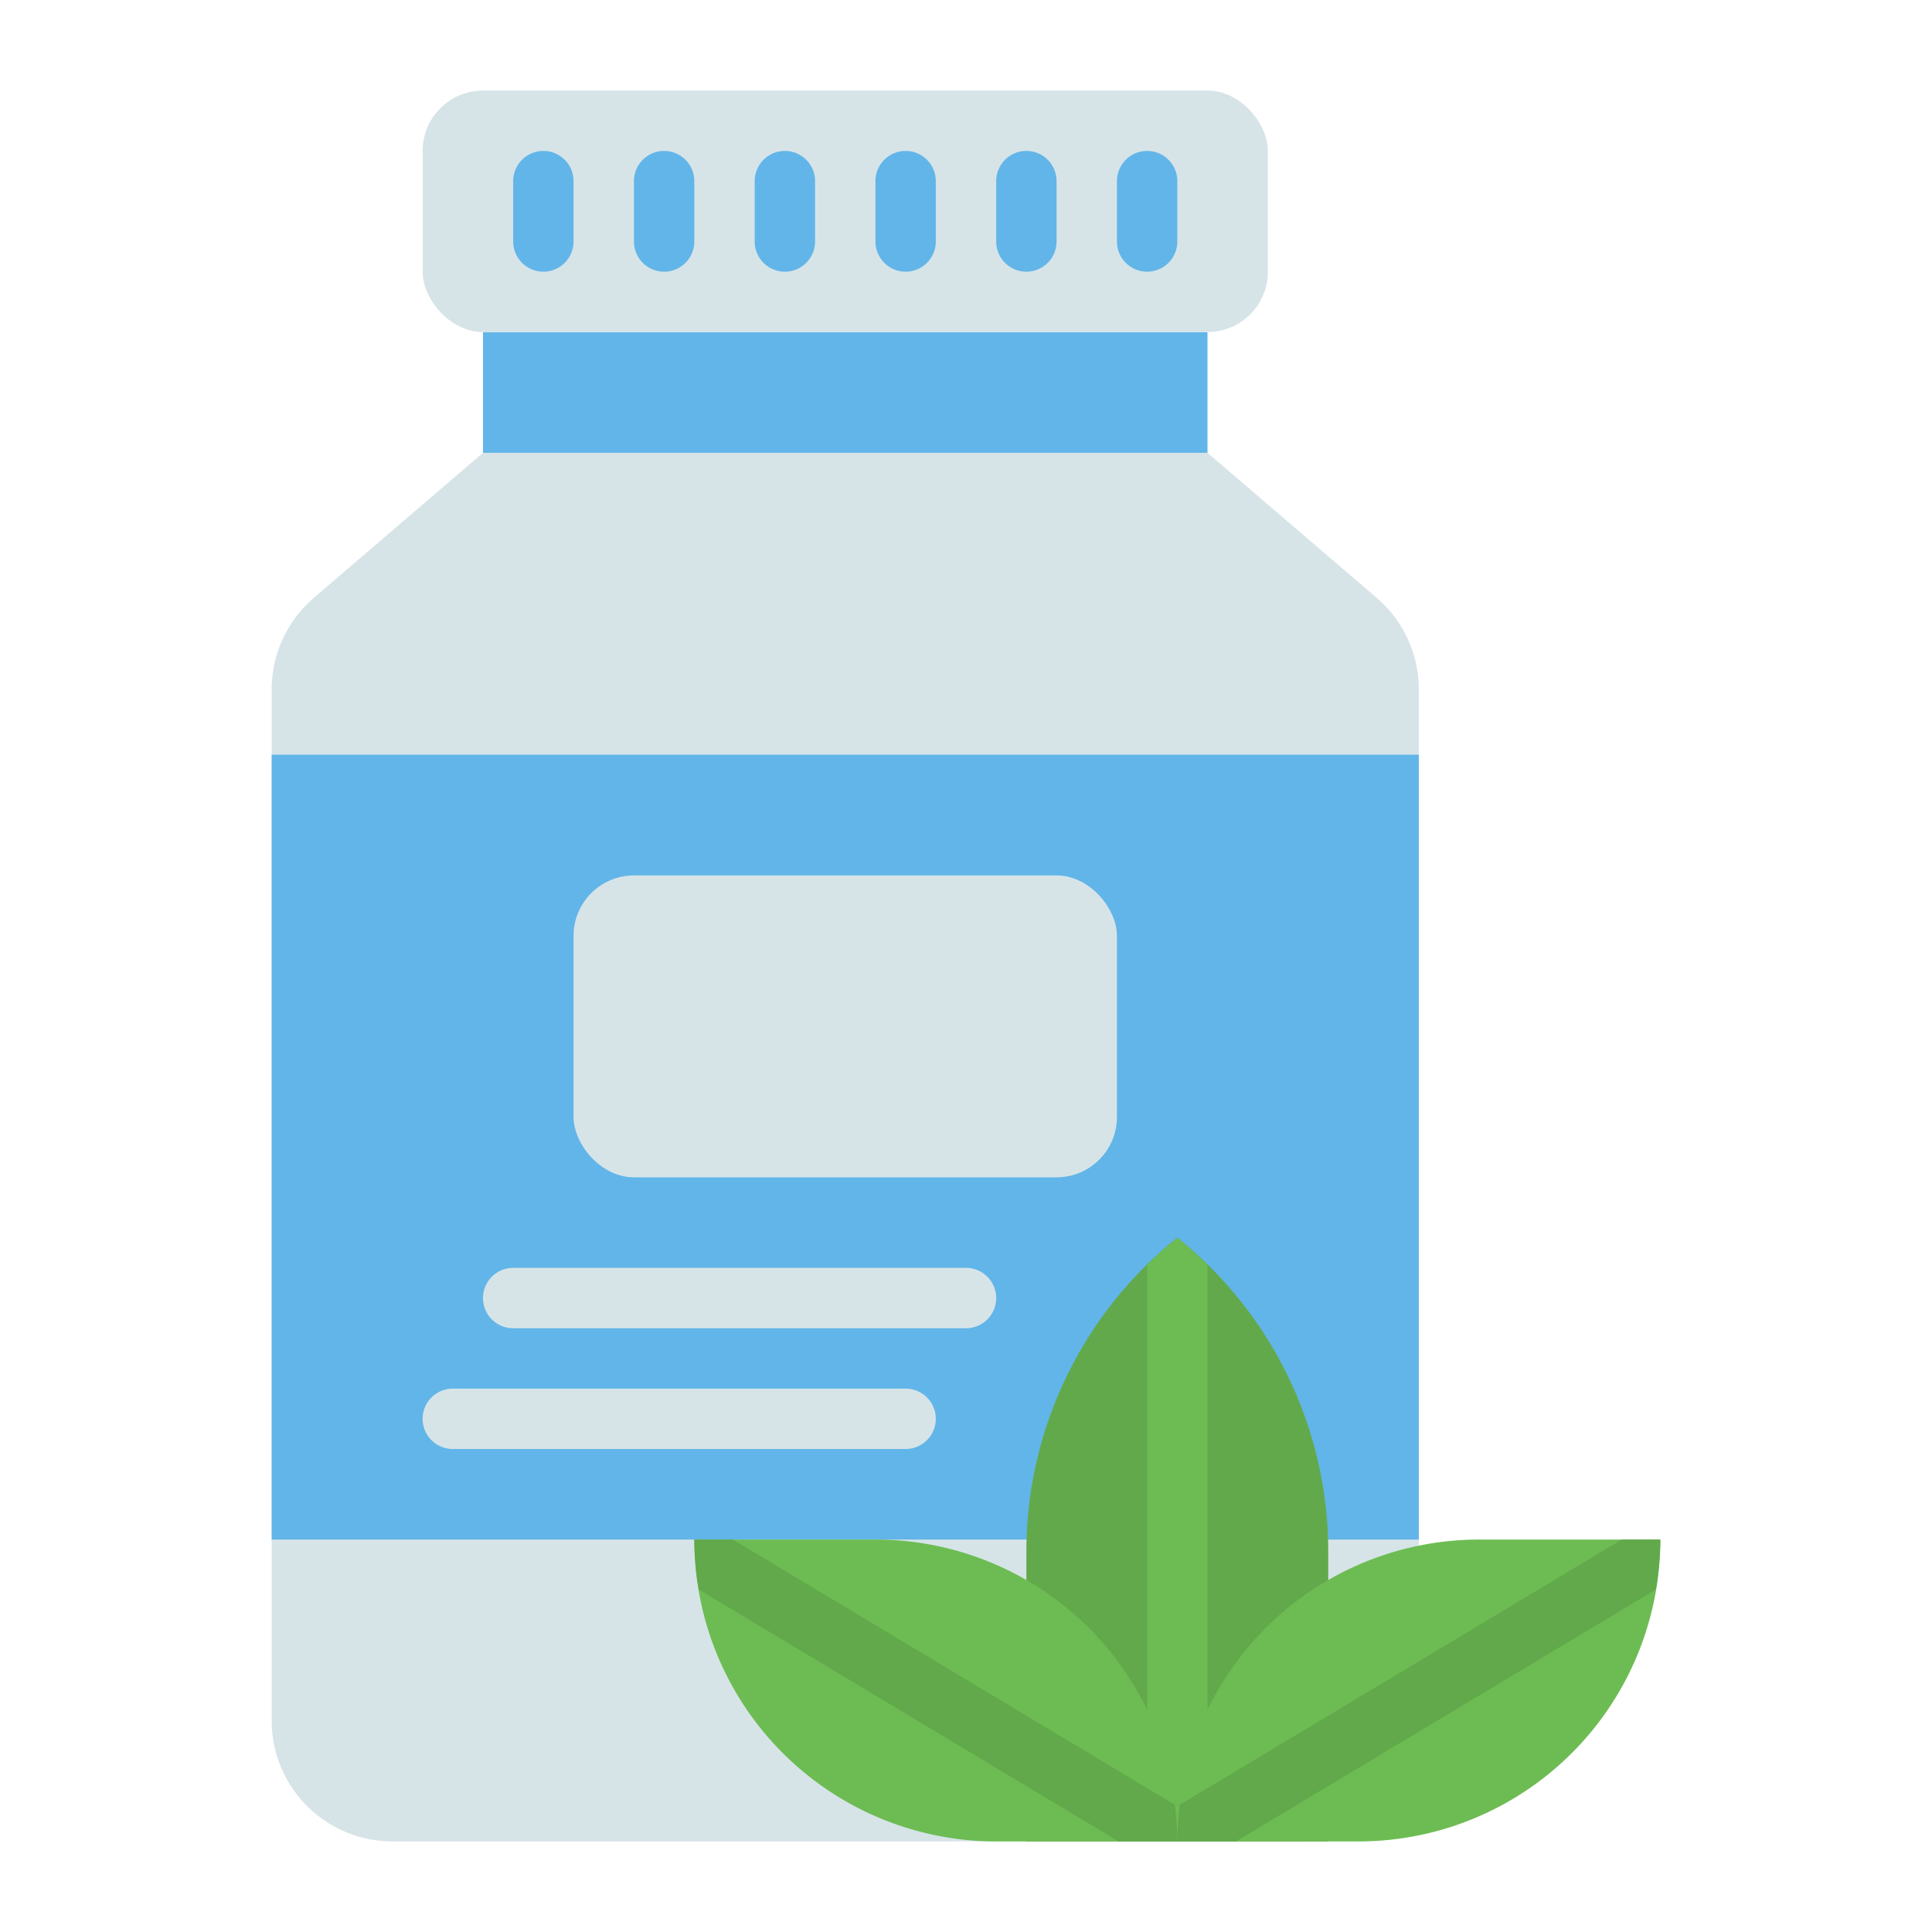
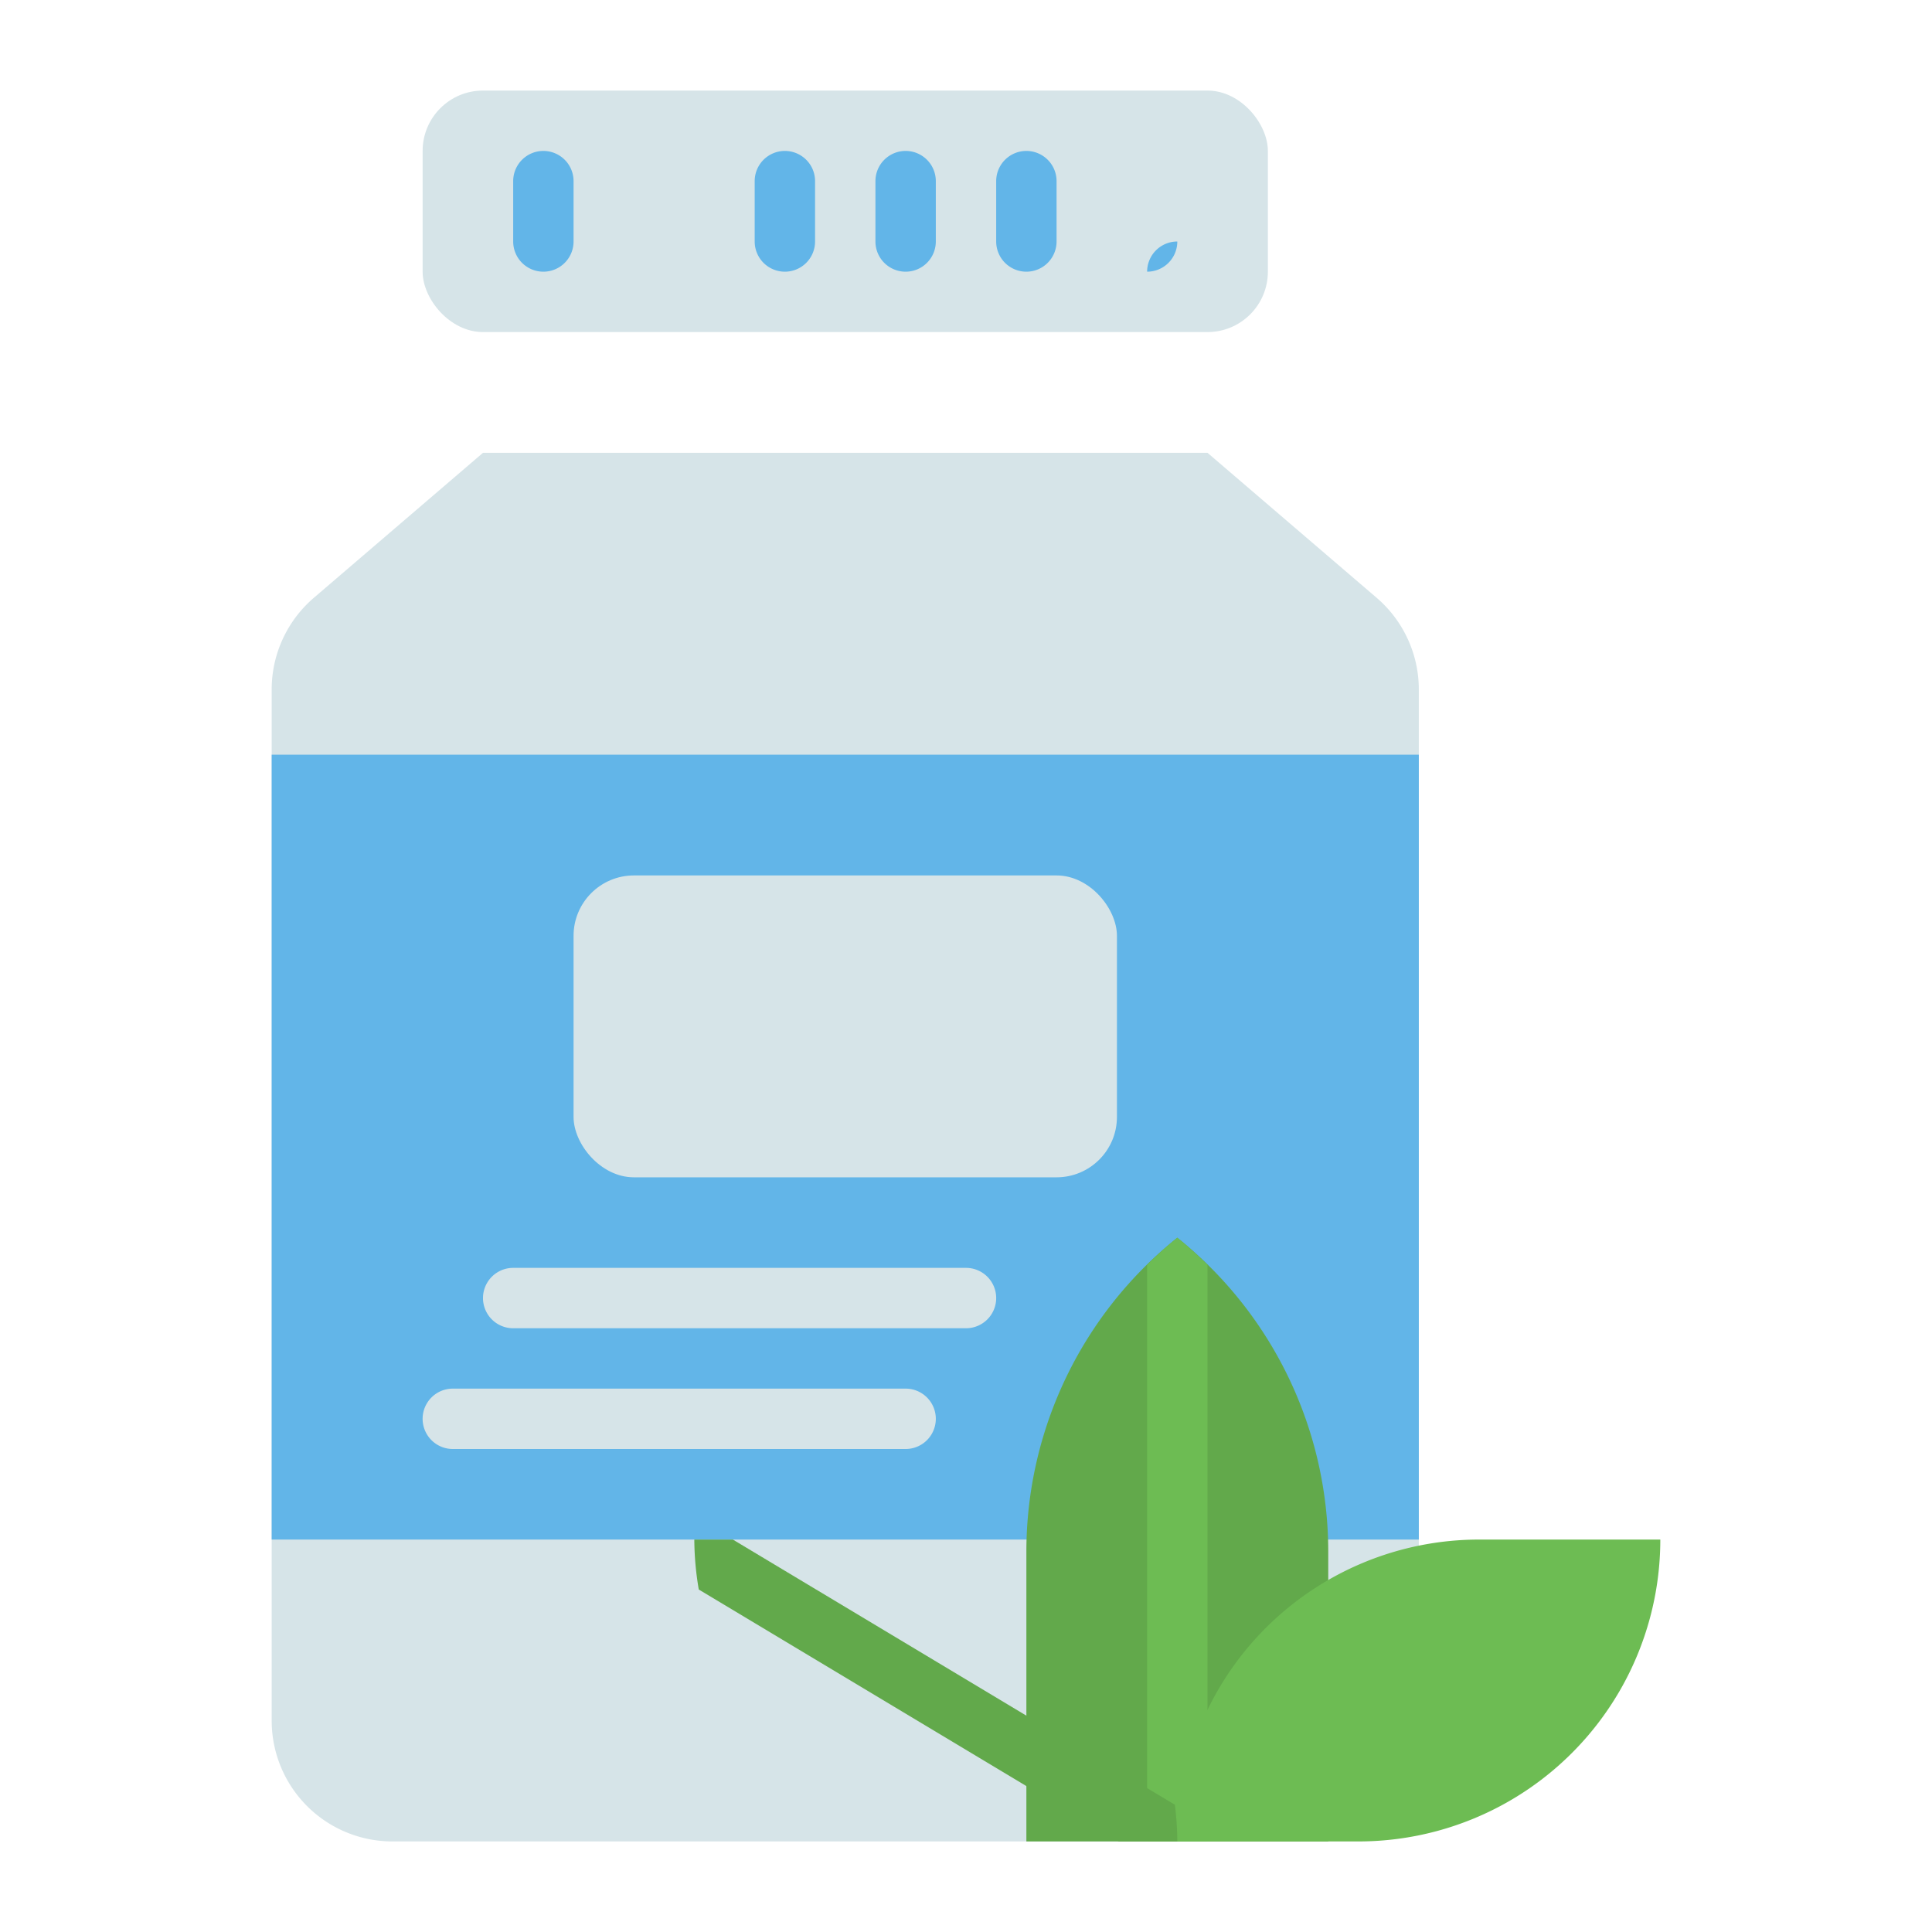
<svg xmlns="http://www.w3.org/2000/svg" viewBox="0 0 64 64">
  <g data-name="Layer 32" id="Layer_32">
    <path d="M40,15H16l-5.6,4.8A4,4,0,0,0,9,22.84V57a4,4,0,0,0,4,4H43a4,4,0,0,0,4-4V22.84A4,4,0,0,0,45.6,19.8Z" style="fill:#d6e4e8" />
-     <rect height="4" style="fill:#62b5e8" width="24" x="16" y="11" />
    <rect height="26" style="fill:#62b5e8" width="38" x="9" y="25" />
    <rect height="10" rx="2" style="fill:#d6e4e8" width="18" x="19" y="29" />
    <rect height="8" rx="2" style="fill:#d6e4e8" width="28" x="14" y="3" />
    <path d="M39,41h0a13.323,13.323,0,0,0-5,10.4V61H44V51.4A13.323,13.323,0,0,0,39,41Z" style="fill:#62a94b" />
    <path d="M38,41.9V61h2V41.9c-.319-.312-.648-.615-1-.9C38.648,41.282,38.319,41.585,38,41.9Z" style="fill:#6dbc53" />
    <path d="M55,51H49A10,10,0,0,0,39,61h6A10,10,0,0,0,55,51Z" style="fill:#6dbc53" />
-     <path d="M23,51h6A10,10,0,0,1,39,61H33A10,10,0,0,1,23,51Z" style="fill:#6dbc53" />
    <path d="M33,43a1,1,0,0,0-1-1H17a1,1,0,0,0,0,2H32A1,1,0,0,0,33,43Z" style="fill:#d6e4e8" />
    <path d="M15,46a1,1,0,0,0,0,2H30a1,1,0,0,0,0-2Z" style="fill:#d6e4e8" />
    <path d="M18,9a1,1,0,0,0,1-1V6a1,1,0,0,0-2,0V8A1,1,0,0,0,18,9Z" style="fill:#62b5e8" />
-     <path d="M22,9a1,1,0,0,0,1-1V6a1,1,0,0,0-2,0V8A1,1,0,0,0,22,9Z" style="fill:#62b5e8" />
    <path d="M26,9a1,1,0,0,0,1-1V6a1,1,0,0,0-2,0V8A1,1,0,0,0,26,9Z" style="fill:#62b5e8" />
    <path d="M30,9a1,1,0,0,0,1-1V6a1,1,0,0,0-2,0V8A1,1,0,0,0,30,9Z" style="fill:#62b5e8" />
    <path d="M34,9a1,1,0,0,0,1-1V6a1,1,0,0,0-2,0V8A1,1,0,0,0,34,9Z" style="fill:#62b5e8" />
-     <path d="M38,9a1,1,0,0,0,1-1V6a1,1,0,0,0-2,0V8A1,1,0,0,0,38,9Z" style="fill:#62b5e8" />
-     <path d="M55,51H53.723L39.081,59.785A10.146,10.146,0,0,0,39,61h1.943l13.909-8.345A10.025,10.025,0,0,0,55,51Z" style="fill:#62a94b" />
+     <path d="M38,9a1,1,0,0,0,1-1V6V8A1,1,0,0,0,38,9Z" style="fill:#62b5e8" />
    <path d="M23,51a10.025,10.025,0,0,0,.148,1.655L37.057,61H39a10.146,10.146,0,0,0-.081-1.215L24.277,51Z" style="fill:#62a94b" />
  </g>
</svg>